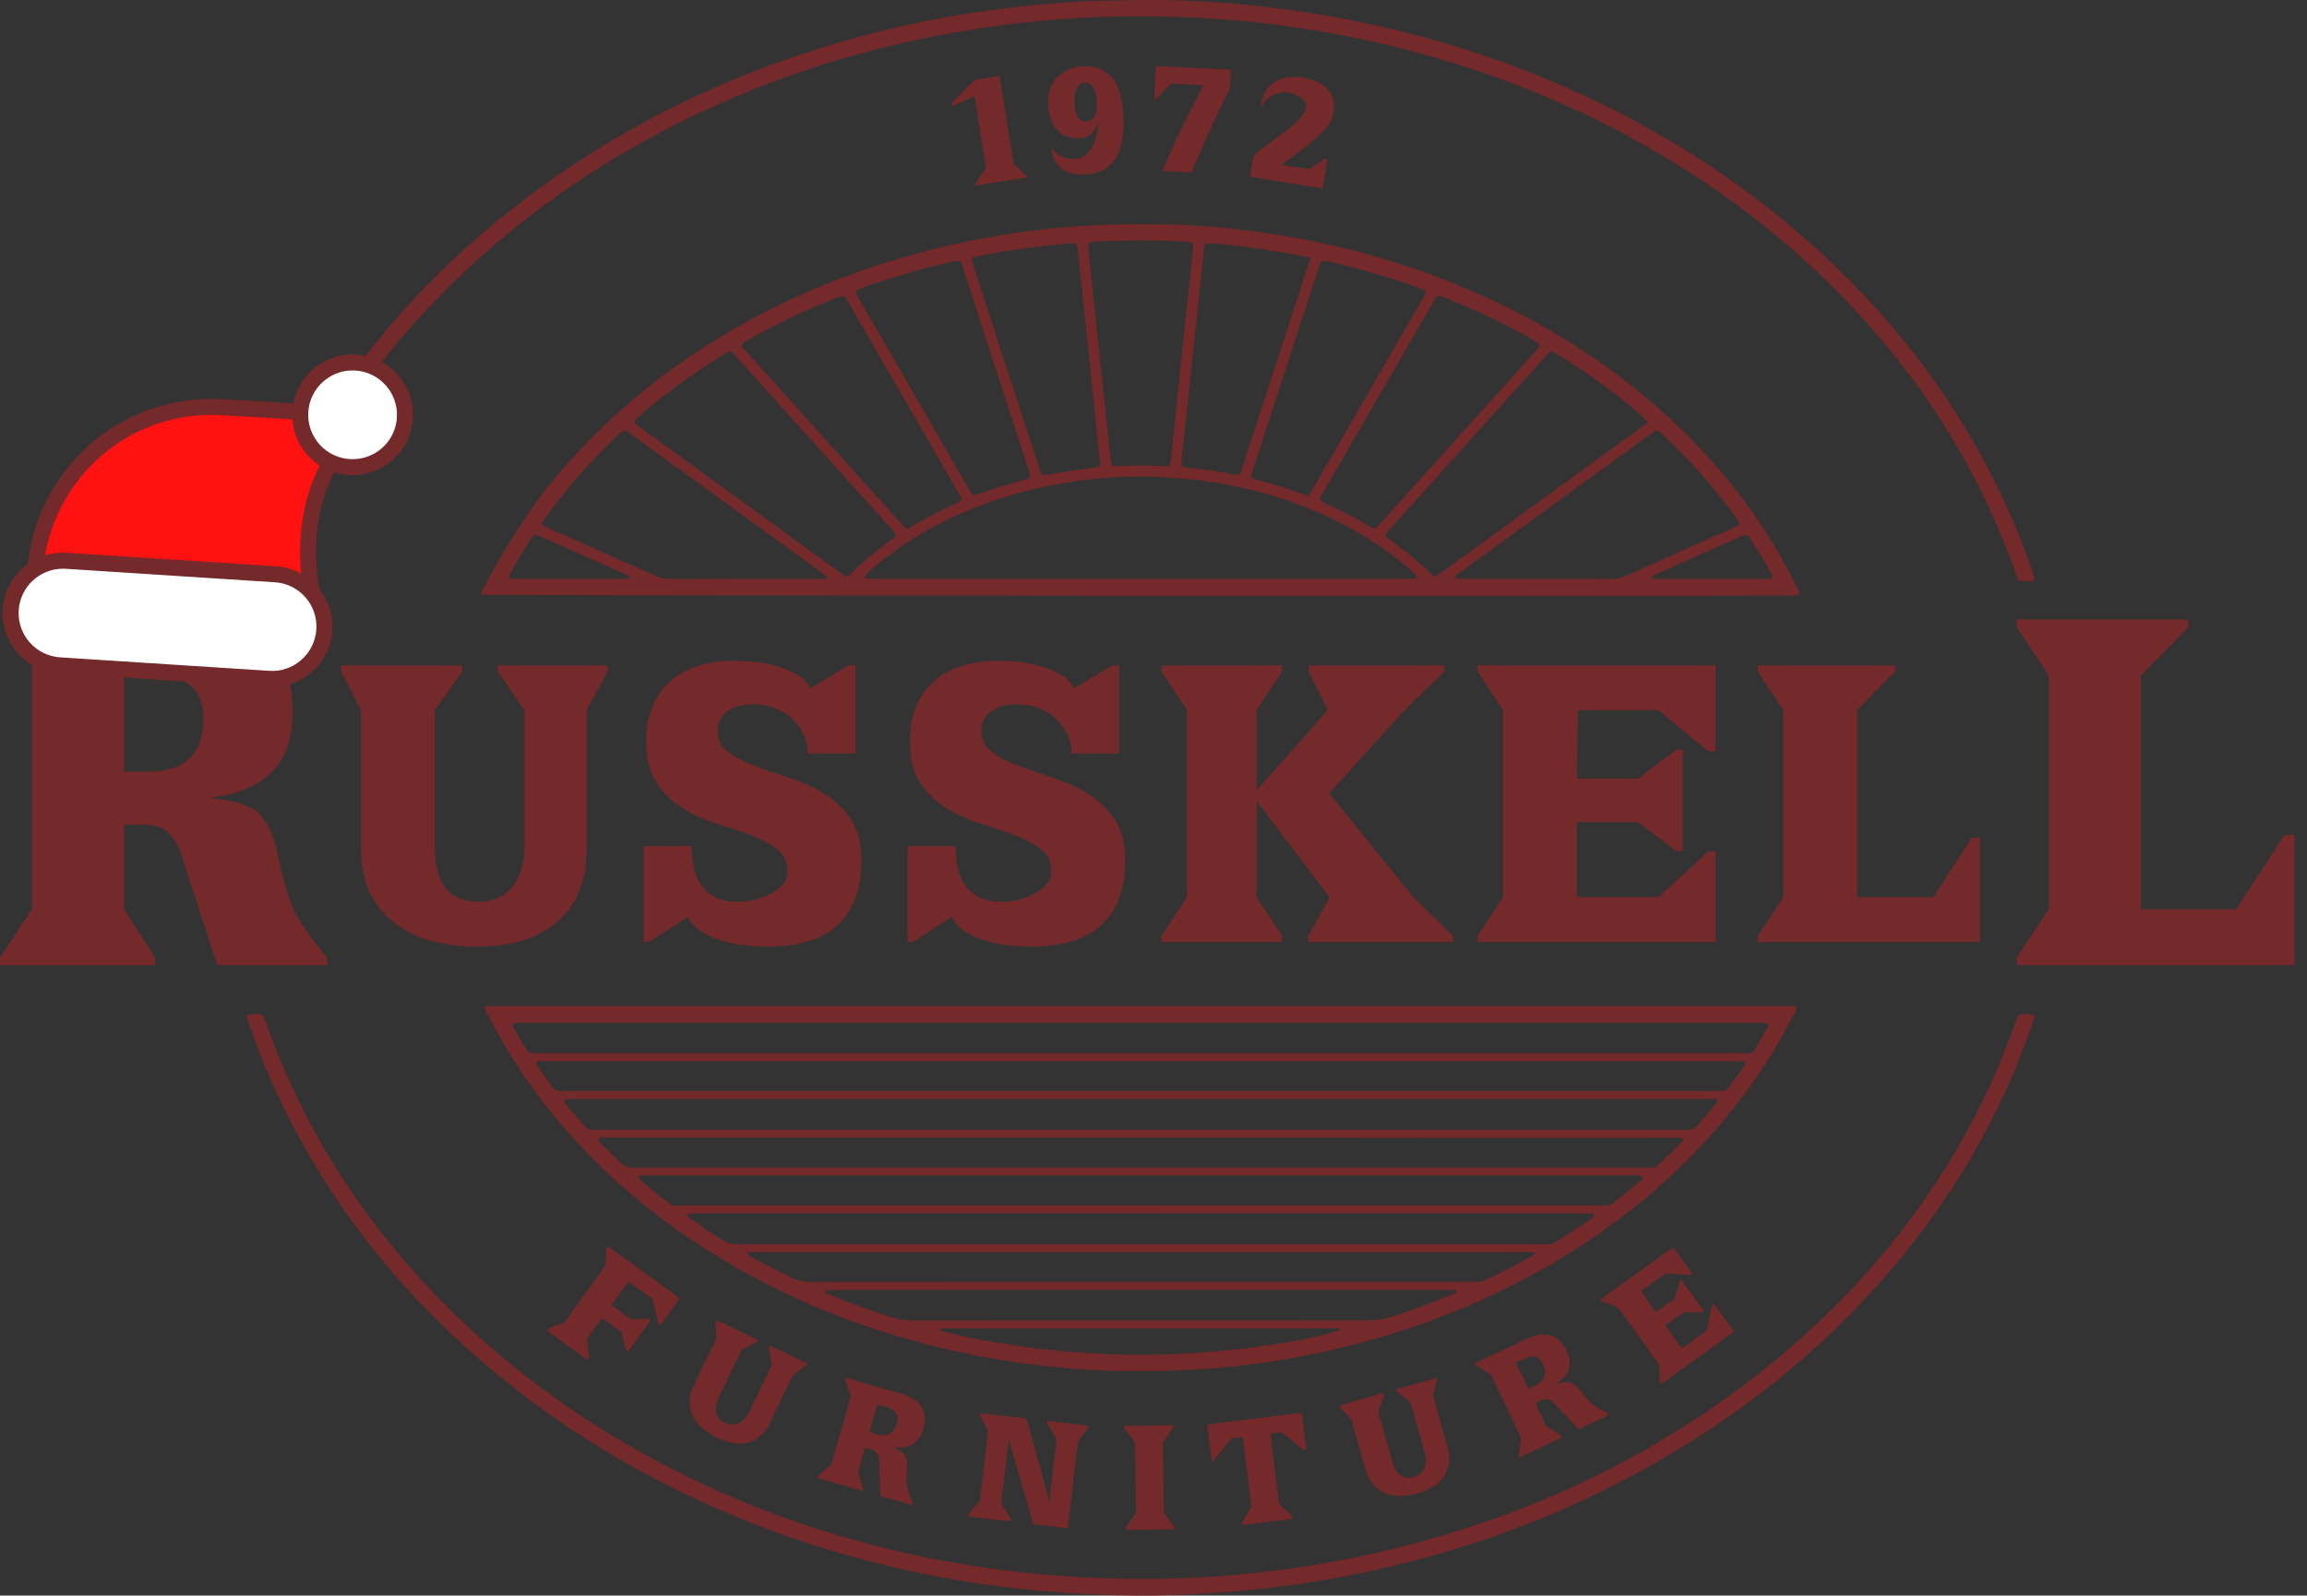
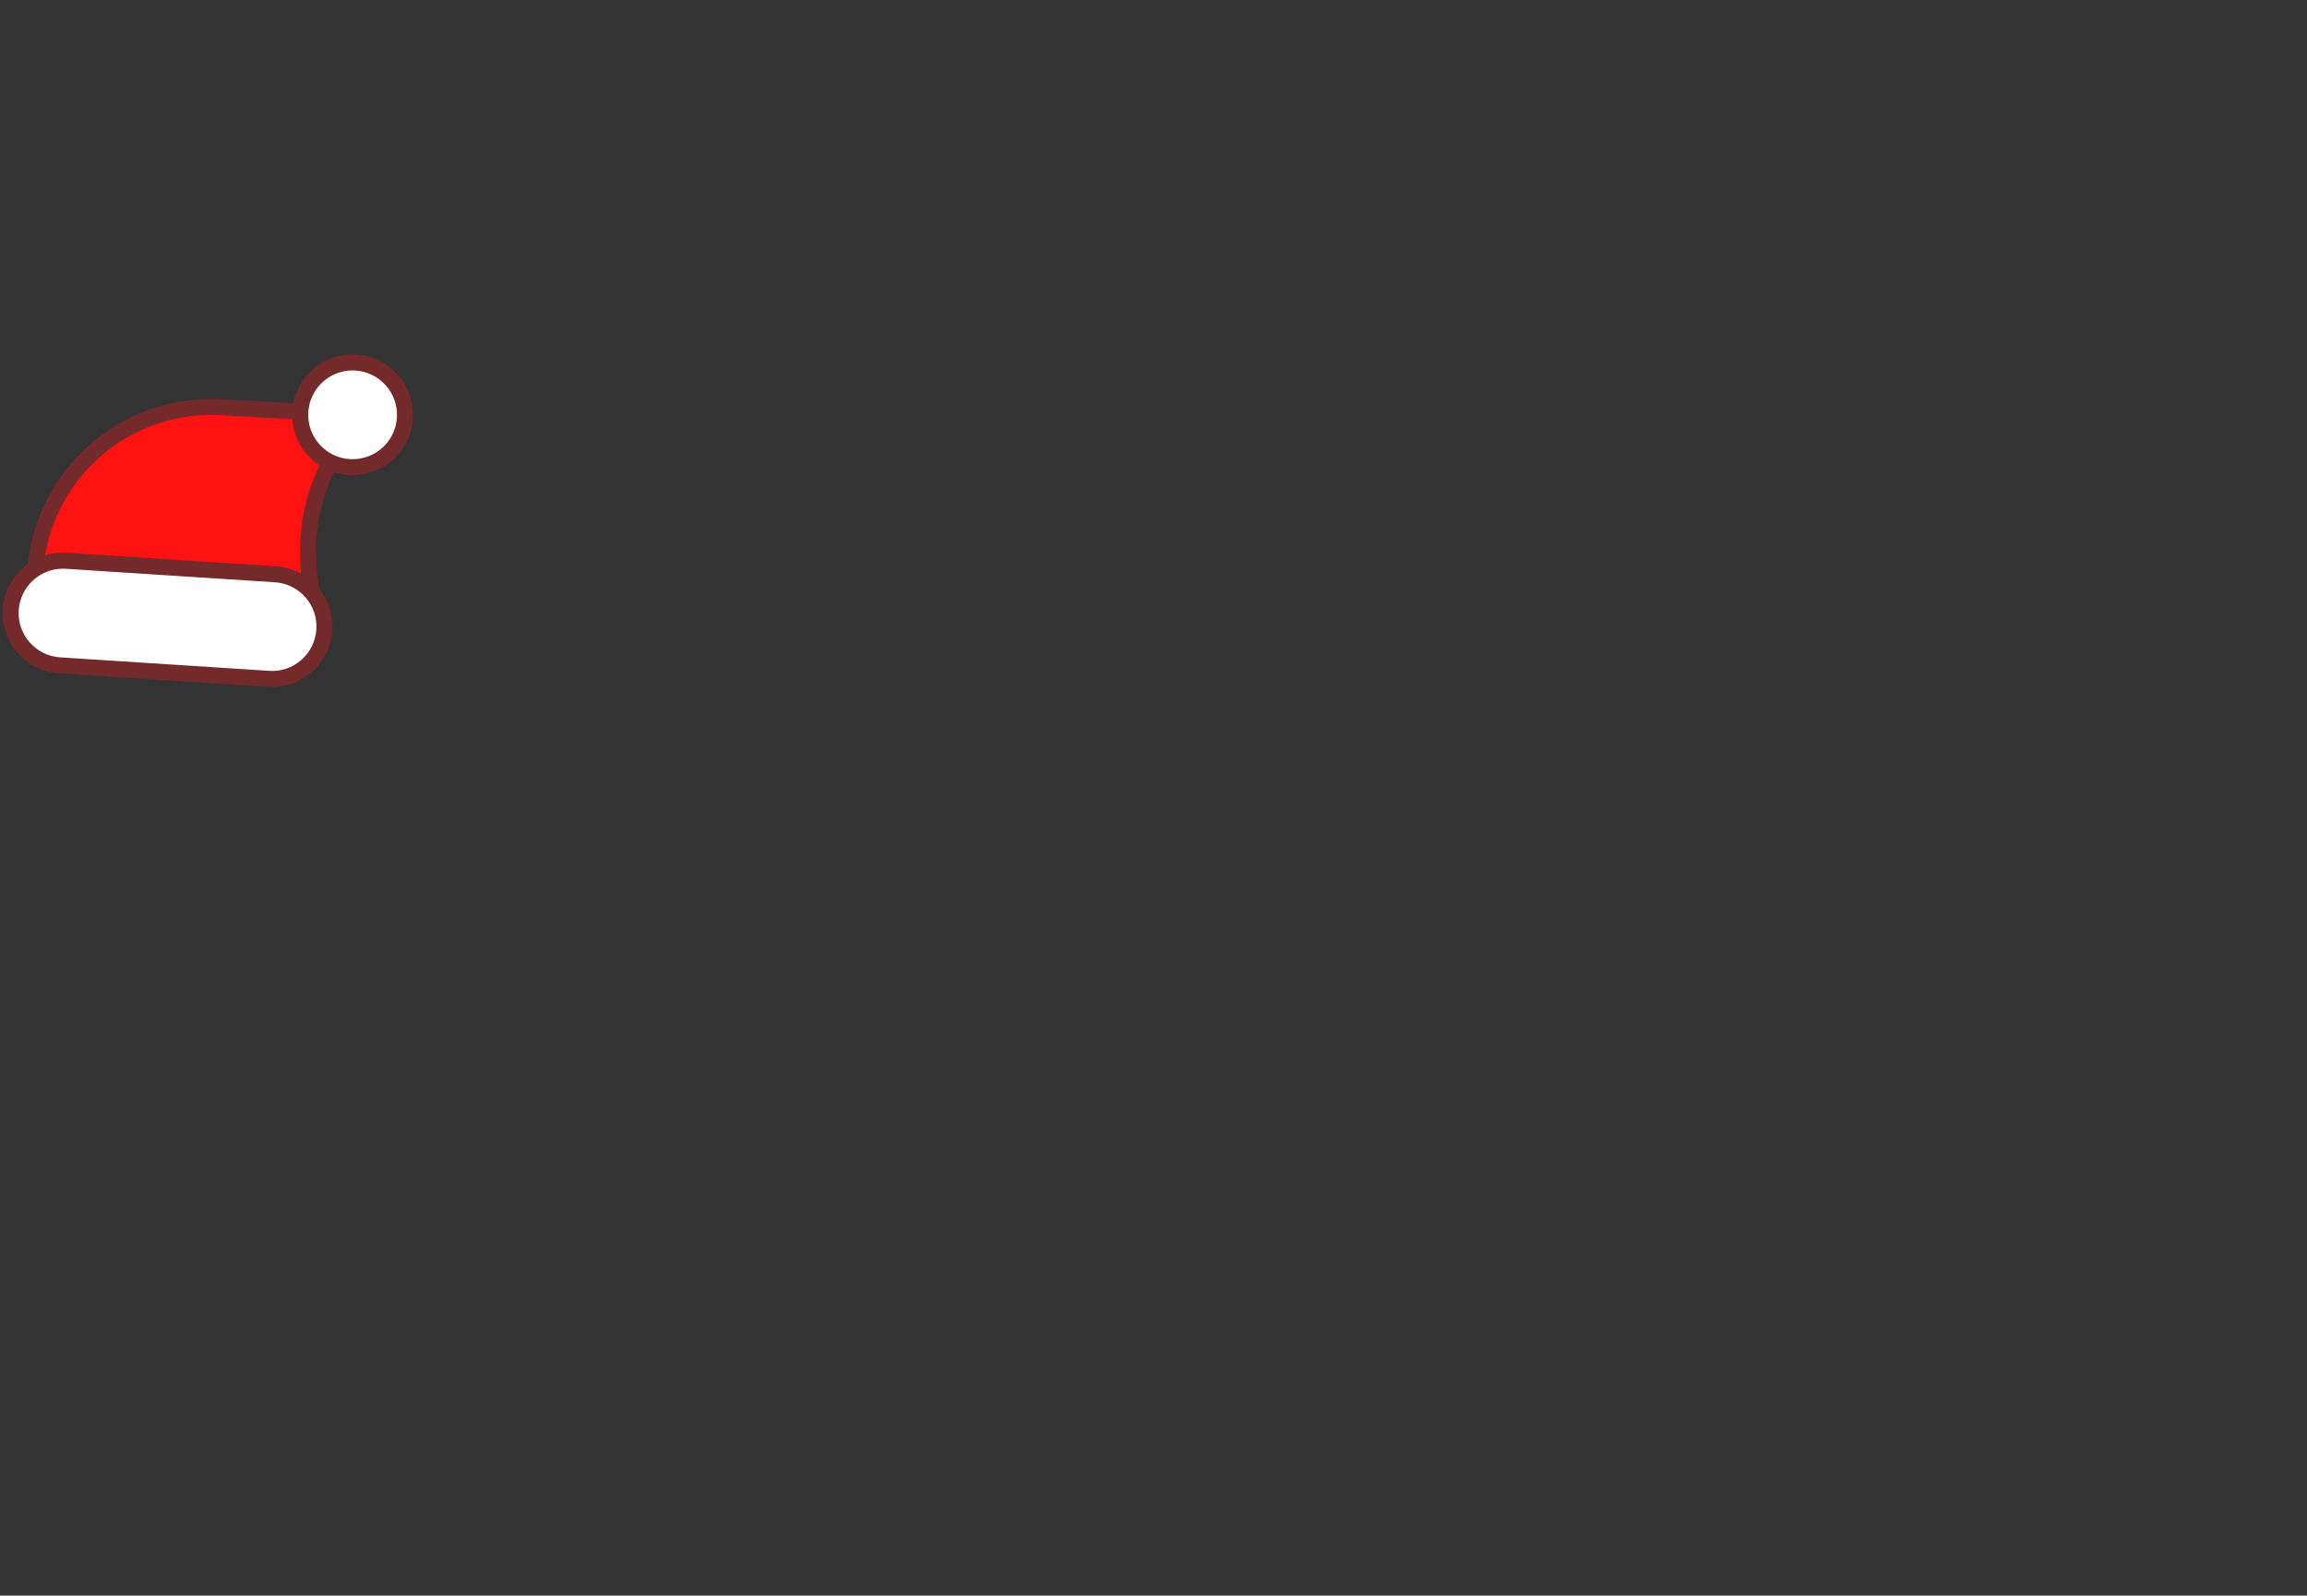
<svg xmlns="http://www.w3.org/2000/svg" width="159" height="110" version="1.1" viewBox="0 0 159 110">
  <rect x="0" y="0" width="159" height="110" fill="#333333" stroke="none" />
  <defs>
    <style>
      .st0 {
        fill: #ff1212;
      }

      .st1 {
        fill: #74292a;
      }

      .st2 {
        fill: #fff;
      }
    </style>
  </defs>
  <g id="Layer_1">
-     <path class="st1" d="M89.804,99.952l.229-.028-.313-2.528-6.518.807.313,2.528.129-.016,1.223-1.546.786-.097.596,4.816-.673,1.094.02.159,3.493-.433-.02-.159-.919-.897-.596-4.816.786-.097,1.464,1.213ZM77.587,105.478l3.359-.044-.002-.16-.735-.993-.064-4.853.709-1.012-.002-.16-3.359.044.002.16.735.993.064,4.853-.709,1.012.002.16ZM25.112,26.559c1.952-2.702,4.169-5.222,6.634-7.571,4.745-4.521,10.106-8.148,16.008-10.987,7.475-3.595,15.365-5.699,23.603-6.528,1.965-.198,3.939-.308,5.917-.334,3.338-.044,6.666.087,9.98.48,2.221.263,4.426.626,6.616,1.091,6.131,1.301,11.991,3.358,17.549,6.26,5.893,3.077,11.196,6.952,15.811,11.746,5.225,5.428,9.168,11.655,11.673,18.776.206.585.209.584.798.58.095,0,.191-.001.285-.009.225-.018.271-.089.193-.332-.413-1.293-.905-2.557-1.44-3.803-3.073-7.158-7.565-13.301-13.295-18.552-5.95-5.452-12.738-9.552-20.244-12.482-4.333-1.691-8.794-2.926-13.374-3.743-2.392-.427-4.798-.733-7.217-.935-1.993-.167-3.993-.235-5.995-.213-1.642.031-3.284.031-4.925.146-2.21.155-4.407.391-6.596.724-3.274.497-6.495,1.223-9.667,2.171-7.243,2.166-13.969,5.393-20.103,9.828-5.67,4.1-10.524,8.995-14.394,14.841-2.403,3.631-.199,2.14,2.182-1.154ZM114.351,94.082l.047,1.2.094.13,5.018-3.601-1.374-1.914-.147.105-.363,1.729-1.719,1.234-1.134-1.58,1.287-.924,1.253.026.13-.094-1.537-2.142-.13.094-.376,1.196-1.287.924-1.01-1.459,1.694-1.216,1.685.112.147-.105-1.304-1.817-5.018,3.601.094.13,1.122.429,2.829,3.943ZM123.771,69.356H33.437c-.041.277.08.41.154.553,1.257,2.441,2.731,4.742,4.468,6.871,3.348,4.104,7.35,7.441,11.892,10.144,4.467,2.658,9.237,4.575,14.275,5.846,2.913.735,5.865,1.227,8.851,1.516,1.35.131,2.706.196,4.063.221,2.812.05,5.618-.032,8.412-.365,2.126-.253,4.235-.612,6.323-1.095,5.604-1.297,10.895-3.37,15.815-6.363,4.473-2.722,8.413-6.062,11.694-10.158,1.643-2.051,3.051-4.253,4.246-6.592.082-.16.237-.308.14-.578ZM88.109,92.636c-6.131.977-12.266,1.013-18.403.085-1.63-.246-3.251-.552-4.991-1.019.226-.079.288-.12.351-.12,9.042-.003,18.083-.002,27.125,0,.062,0,.124.042.199.069-.556.28-2.512.703-4.281.984ZM100.372,89.031c-.012.057-.074.127-.13.149-.975.379-1.946.771-2.931,1.121-2.079.738-2.083.729-4.315.729-9.978,0-19.957-.002-29.935.006-.603,0-1.18-.078-1.751-.269-1.308-.438-2.612-.886-3.889-1.41-.174-.072-.342-.159-.511-.242-.018-.009-.04-.044-.035-.058.013-.039.038-.102.062-.104.213-.016.427-.028.64-.028,2.119-.002,4.239-.001,6.358-.001h14.717c6.954,0,13.908,0,20.862,0,.238,0,.476,0,.714.007.063.002.166-.003.143.102ZM105.568,86.597c-1.037.584-2.094,1.127-3.171,1.633-.199.093-.398.151-.617.145-.19-.005-.381,0-.571,0-15.048,0-30.096-.003-45.144.009-.639,0-1.213-.108-1.772-.416-.77-.425-1.565-.805-2.343-1.216-.157-.083-.356-.132-.48-.433,18.071,0,36.07,0,54.068,0,.068,0,.14,0,.188.095.025.106-.087.142-.158.182ZM109.829,83.892c-.067.066-.143.126-.222.178-.755.497-1.514.988-2.266,1.49-.227.151-.464.23-.738.213-.19-.011-.381-.002-.571-.002-18.282,0-36.564,0-54.845,0-.959,0-.964.007-1.787-.529-.658-.428-1.302-.877-1.953-1.316-.065-.044-.096-.107-.054-.177.021-.035.071-.071.11-.072.261-.012.523-.021.784-.021,10.117,0,20.234,0,30.351,0s20.234,0,30.351,0c.261,0,.523.012.783.026.035.002.086.05.096.086.01.036-.01.095-.038.123ZM112.633,81.758c-.437.367-.893.712-1.334,1.076-.231.191-.479.298-.784.275-.19-.014-.381-.002-.571-.002-20.883,0-41.766,0-62.649-.002-1.211,0-.82.128-1.801-.628-.49-.377-.954-.788-1.426-1.188-.051-.043-.106-.111-.049-.185.024-.031.077-.056.118-.057.238-.008.476-.01.714-.01,11.263,0,22.526,0,33.789,0s22.478-.001,33.718.006c.289,0,.609-.124.87.119-.117.278-.38.416-.594.596ZM114.254,80.338c-.109.099-.236.155-.388.153-.19-.003-.381.003-.571.003-23.125,0-46.249,0-69.374,0-.095,0-.191-.008-.286.001-.33.034-.595-.075-.83-.314-.451-.458-.92-.898-1.378-1.349-.08-.079-.215-.156-.171-.285.061-.177.239-.103.37-.116.118-.012.238-.003.357-.003,24.434,0,48.869,0,73.303.002.232,0,.473-.053.777.104-.593.675-1.198,1.243-1.81,1.803ZM118.163,76.212c-.383.456-.775.903-1.159,1.358-.18.214-.392.334-.681.314-.19-.013-.381-.001-.571-.001-24.761,0-49.522,0-74.284-.002-1.075,0-.829.132-1.574-.703-.332-.373-.643-.765-.956-1.154-.09-.112-.024-.245.119-.25.262-.01.524-.012.785-.012,12.928,0,25.856,0,38.785,0h38.713c.214,0,.429-.004.643.003.113.004.256-.039.323.082.088.16-.057.264-.143.366ZM120.251,73.383c-.349.597-.767,1.146-1.193,1.689-.079.101-.189.137-.314.138-.167.001-.333.005-.5.005-26.409,0-52.817,0-79.225,0-.048,0-.096-.005-.143,0-.419.057-.721-.091-.952-.459-.278-.443-.604-.856-.899-1.288-.138-.202-.079-.298.177-.307.238-.008.476-.004.714-.004,13.573,0,27.147,0,40.72,0s27.147,0,40.72,0c.261,0,.523.004.784.022.11.008.17.1.111.203ZM121.856,70.796c-.309.535-.626,1.066-.941,1.598-.095.161-.245.215-.423.215-.167,0-.333.003-.5.003-27.575,0-55.15,0-82.725-.001-.915,0-.754.098-1.238-.68-.226-.363-.434-.738-.64-1.114-.087-.159-.012-.285.169-.294.261-.013.523-.013.785-.013,14.073,0,28.146,0,42.219,0s28.194,0,42.291.001c.285,0,.571.01.855.026.128.007.21.15.146.26ZM71.216,105.074l2.38.277.695-5.976.704-.928.019-.159-2.829-.329-.019.159.651,1.085-.501,4.303-1.556-5.713-3.187-.371-.019.159.541,1.073-.561,4.821-.773.919-.019.159,2.918.34.019-.159-.671-1.088.516-4.432,1.69,5.86ZM106.747,96.501c.146.057.287.159.425.308l1.636,1.731,2.06-.98-.069-.145c-.151-.069-.282-.133-.391-.192-.11-.059-.225-.124-.348-.195-.123-.071-.228-.145-.316-.222-.097-.08-.197-.176-.3-.291-.102-.114-.195-.222-.276-.324-.082-.102-.175-.224-.28-.366-.097-.11-.195-.207-.295-.293-.1-.086-.21-.152-.329-.199-.232-.097-.601-.047-1.109.15.498-.311.818-.667.962-1.068.131-.38.079-.818-.157-1.313-.276-.58-.65-.931-1.123-1.054-.473-.123-1.044-.025-1.715.294l-3.468,1.65.069.145,1.028.621,2.085,4.382-.167,1.19.069.145,2.907-1.383-.069-.145-1.01-.63-.754-1.585.354-.168c.236-.112.43-.134.581-.066ZM105.802,95.518l-.465.221-.857-1.802.574-.273c.304-.144.563-.186.778-.126.212.055.384.221.516.498.161.338.192.631.093.877-.099.247-.312.448-.64.604ZM95.35,96.03l-3.029.86.044.154.775.822.983,3.463c.221.778.652,1.305,1.293,1.582.628.28,1.393.293,2.293.037.874-.248,1.489-.652,1.845-1.212.357-.553.423-1.228.196-2.026l-.977-3.444.247-1.112-.044-.154-2.739.777.044.154.939.776.964,3.395c.122.431.118.797-.013,1.098-.135.309-.377.514-.726.613-.381.108-.696.069-.944-.118-.24-.182-.425-.501-.554-.958l-.964-3.395.411-1.159-.044-.154ZM53.07,61.637c-.346.178-.715.311-1.105.399-.391.089-.746.133-1.065.133-.622,0-1.136-.097-1.545-.293-.409-.195-.737-.462-.985-.799-.249-.337-.426-.741-.533-1.212-.107-.47-.16-.981-.16-1.531h-3.302v6.605h.373l2.663-1.731c.213.426.537.772.972,1.039.435.266.914.475,1.438.626.524.151,1.056.253,1.598.306.541.053,1.025.08,1.451.08,1.012,0,1.917-.112,2.716-.334.799-.223,1.478-.574,2.037-1.055s.99-1.1,1.292-1.857c.302-.757.453-1.67.453-2.739,0-1.158-.244-2.093-.732-2.805-.489-.712-1.101-1.296-1.838-1.75-.737-.454-1.531-.819-2.384-1.095-.852-.276-1.647-.552-2.384-.828-.737-.276-1.349-.593-1.838-.949-.489-.356-.732-.837-.732-1.443,0-.356.071-.65.213-.881.142-.231.328-.419.559-.561.231-.142.493-.245.786-.307.293-.062.59-.094.892-.094.515,0,1.003.084,1.465.253.461.169.861.409,1.198.719.337.311.603.67.799,1.079.195.409.293.852.293,1.332h3.302v-6.077h-.479l-2.663,1.596c-.16-.384-.449-.698-.866-.942-.417-.244-.883-.441-1.398-.589-.515-.148-1.034-.248-1.558-.301-.524-.052-.972-.079-1.345-.079-.888,0-1.709.111-2.463.333-.755.222-1.403.564-1.944,1.025-.542.462-.963,1.043-1.265,1.744-.302.702-.453,1.523-.453,2.463,0,1.19.24,2.144.719,2.863.479.719,1.083,1.301,1.811,1.744.728.444,1.509.795,2.344,1.052.834.258,1.615.524,2.344.799.728.275,1.332.599,1.811.972.479.373.719.888.719,1.545,0,.338-.116.635-.346.892-.231.258-.519.475-.866.652ZM71.248,61.637c-.346.178-.715.311-1.105.399-.391.089-.746.133-1.065.133-.622,0-1.136-.097-1.545-.293-.409-.195-.737-.462-.985-.799-.249-.337-.426-.741-.533-1.212-.107-.47-.16-.981-.16-1.531h-3.302v6.605h.373l2.663-1.731c.213.426.537.772.972,1.039.435.266.914.475,1.438.626.524.151,1.056.253,1.598.306.541.053,1.025.08,1.451.08,1.012,0,1.917-.112,2.716-.334.799-.223,1.478-.574,2.037-1.055.559-.481.99-1.1,1.292-1.857.302-.757.453-1.67.453-2.739,0-1.158-.244-2.093-.732-2.805-.489-.712-1.101-1.296-1.838-1.75-.737-.454-1.531-.819-2.384-1.095-.852-.276-1.647-.552-2.384-.828-.737-.276-1.349-.593-1.838-.949-.489-.356-.732-.837-.732-1.443,0-.356.071-.65.213-.881.142-.231.328-.419.559-.561.231-.142.493-.245.786-.307.293-.062.59-.094.892-.094.515,0,1.003.084,1.465.253.461.169.861.409,1.198.719.337.311.603.67.799,1.079.195.409.293.852.293,1.332h3.302v-6.077h-.479l-2.663,1.596c-.16-.384-.449-.698-.866-.942-.417-.244-.883-.441-1.398-.589-.515-.148-1.034-.248-1.558-.301-.524-.052-.972-.079-1.345-.079-.888,0-1.709.111-2.463.333-.755.222-1.403.564-1.944,1.025-.542.462-.963,1.043-1.265,1.744-.302.702-.453,1.523-.453,2.463,0,1.19.24,2.144.719,2.863.479.719,1.083,1.301,1.811,1.744.728.444,1.509.795,2.344,1.052.834.258,1.615.524,2.344.799.728.275,1.332.599,1.811.972.479.373.719.888.719,1.545,0,.338-.116.635-.346.892-.231.258-.519.475-.866.652ZM136.461,57.749h-.559l-2.663,4.101h-5.246v-12.89l2.61-2.663v-.426h-9.454v.426l1.758,2.663v12.89l-1.758,2.663v.426h15.313v-7.191ZM90.17,64.939h9.96v-.426l-2.716-2.663-5.806-7.164,5.193-5.726,2.743-2.663v-.426h-9.348v.426l1.305,2.663-4.9,5.539v-5.539l1.758-2.663v-.426h-8.309v.426l1.758,2.663v12.89l-1.758,2.663v.426h8.309v-.426l-1.758-2.663v-6.631l5.033,6.631-1.465,2.663v.426ZM157.446,57.554l-3.329,5.127h-6.558v-16.112l3.262-3.329v-.533h-11.818v.533l2.197,3.329v16.112l-2.197,3.329v.533h19.142v-8.988h-.699ZM62.88,99.582c.35-.199.6-.562.75-1.089.176-.617.127-1.128-.146-1.533-.274-.405-.767-.709-1.481-.913l-3.693-1.055-.044.154.361,1.146-1.333,4.666-.912.782-.044.154,3.095.884.044-.154-.342-1.14.482-1.687.377.108c.251.072.411.184.479.335.072.139.11.31.115.513l.083,2.381,2.193.626.044-.154c-.068-.151-.124-.286-.167-.402-.043-.117-.087-.242-.132-.377-.045-.134-.075-.26-.091-.375-.02-.124-.031-.263-.033-.416-.002-.153,0-.295.007-.426.006-.13.017-.284.032-.46,0-.146-.01-.284-.028-.415-.019-.13-.057-.252-.115-.367-.11-.226-.42-.433-.931-.621.579.096,1.055.041,1.428-.166ZM61.806,98.128c-.103.36-.273.6-.51.72-.237.12-.53.13-.879.03l-.495-.141.548-1.919.611.175c.323.092.545.232.667.42.123.181.142.42.058.715ZM139.391,69.913c-.187-.003-.317.064-.372.258-.046.16-.108.315-.164.472-.755,2.109-1.636,4.162-2.663,6.154-3.273,6.351-7.702,11.78-13.139,16.391-8.436,7.153-18.157,11.674-28.925,14.025-2.418.528-4.86.917-7.322,1.188-1.444.159-2.89.296-4.34.355-1.712.069-3.424.123-5.14.083-2.74-.063-5.466-.247-8.185-.593-2.315-.295-4.61-.693-6.883-1.215-5.565-1.278-10.907-3.179-15.991-5.789-6.088-3.124-11.56-7.085-16.305-12.026-5.2-5.416-9.131-11.624-11.625-18.723-.047-.135-.098-.268-.153-.399-.039-.092-.111-.165-.212-.167-.319-.007-.646-.067-.957.046.002.294.113.509.19.732.868,2.526,1.939,4.963,3.197,7.319,3.293,6.168,7.673,11.456,12.98,15.987,5.966,5.093,12.68,8.901,20.035,11.597,4.526,1.659,9.179,2.824,13.942,3.547,1.929.293,3.868.502,5.817.637,1.735.121,3.471.192,5.208.207,1.881.016,3.759-.077,5.637-.205,1.64-.111,3.273-.277,4.899-.502,2.239-.31,4.459-.722,6.662-1.236,6.789-1.585,13.214-4.087,19.228-7.619,5.795-3.403,10.951-7.586,15.343-12.687,4.366-5.071,7.7-10.742,9.886-17.077.077-.223.186-.437.187-.694-.067-.021-.13-.056-.194-.058-.214-.009-.428-.004-.643-.008ZM22.537,66.01c-.355-.421-.655-.799-.899-1.132-.244-.333-.499-.693-.766-1.082-.266-.388-.477-.76-.632-1.115-.178-.377-.339-.81-.484-1.298-.145-.488-.267-.943-.367-1.365-.1-.421-.206-.921-.317-1.498-.134-.466-.29-.899-.468-1.298-.178-.399-.412-.754-.701-1.065-.557-.621-1.736-.999-3.539-1.132,1.936-.222,3.405-.832,4.407-1.831.935-.954,1.402-2.341,1.402-4.161,0-2.131-.622-3.717-1.864-4.76-1.243-1.043-3.096-1.565-5.559-1.565H2.149l.049.533v3.329s0,16.112,0,16.112l-2.197,3.329v.533h10.686v-.533l-2.131-3.329v-5.826h1.302c.868,0,1.48.211,1.836.633.356.378.634.888.835,1.531l2.437,7.523h7.572v-.533ZM13.043,52.295c-.648.599-1.574.899-2.78.899h-1.708v-6.625h2.11c1.116,0,1.953.244,2.512.732.558.466.837,1.21.837,2.23,0,1.243-.324,2.164-.972,2.763ZM114.298,48.96l3.462,2.85h.479v-5.939h-16.405v.426l1.758,2.663v12.89l-1.758,2.663v.426h16.405v-6.258h-.479l-3.462,3.169h-5.619v-5.167h4.208l2.663,1.997h.426v-7.004h-.426l-2.663,1.997h-4.208l.08-4.714h5.539ZM44.975,89.568l.389,1.689.146.106,1.348-1.871-4.979-3.588-.094.13-.049,1.2-2.837,3.937-1.123.427-.094.13,2.831,2.04.094-.13-.154-1.347,1.026-1.424,1.342.967.315,1.278.13.094,1.583-2.196-.13-.094-1.261.018-1.328-.97,1.185-1.593,1.66,1.196ZM27.037,63.501c1.402,1.172,3.346,1.758,5.832,1.758,2.414,0,4.279-.586,5.593-1.758,1.314-1.154,1.971-2.832,1.971-5.033v-9.507l1.438-2.663v-.426h-7.563v.426l1.838,2.663v9.374c0,1.19-.277,2.122-.829,2.796-.57.692-1.337,1.039-2.3,1.039-1.052,0-1.828-.328-2.327-.985-.481-.639-.722-1.589-.722-2.85v-9.374l1.891-2.663v-.426h-8.362v.426l1.385,2.663v9.561c0,2.148.719,3.808,2.157,4.98ZM47.728,97.575c.286.626.851,1.14,1.696,1.544.82.392,1.549.496,2.185.311.634-.179,1.129-.642,1.487-1.39l1.544-3.23.921-.671.069-.145-2.569-1.228-.069.145.192,1.203-1.522,3.185c-.193.404-.438.676-.736.815-.306.143-.623.136-.95-.021-.357-.171-.568-.408-.631-.713-.06-.295.013-.657.217-1.085l1.522-3.184,1.075-.598.069-.145-2.841-1.358-.069.145.038,1.129-1.552,3.248c-.349.73-.374,1.41-.076,2.042ZM67.239,12.799l3.532-.562-.021-.129-.9-.846-.959-6.029-1.752.279c-.121.135-.269.293-.444.474-.175.181-.345.353-.51.515-.165.162-.361.357-.591.584l.038.239,1.534-.683.783,4.925-.732,1.106.021.129ZM89.833,7.833c-.101.161-.218.312-.353.454-.135.142-.28.275-.436.399-.156.125-.3.238-.432.339l-2.217,1.675-.239,1.492,5.004.802.328-2.049-.139-.022-1.128.738-1.891-.303c.264-.203.537-.405.821-.608.284-.203.563-.413.837-.631.274-.218.537-.443.79-.674.252-.232.487-.476.703-.734.226-.277.37-.607.432-.992.057-.358.04-.672-.051-.942-.091-.27-.233-.501-.424-.695-.191-.194-.425-.35-.702-.47-.277-.119-.575-.204-.893-.255-.371-.059-.722-.07-1.051-.031-.329.039-.622.133-.877.283-.255.15-.469.358-.641.627-.172.268-.29.601-.354.999l.129.021c.018-.113.086-.229.204-.35.118-.12.264-.226.439-.317.174-.091.365-.157.573-.199.207-.042.406-.044.598-.006.145.03.288.079.431.146.142.067.271.144.386.23.115.087.206.179.272.278.066.099.091.198.075.298-.028.173-.092.339-.192.5ZM81.471,8.763c-.196.407-.407.86-.634,1.36-.227.5-.471,1.055-.73,1.668l2.012.102c.237-.559.458-1.079.664-1.56.206-.48.404-.928.593-1.342.183-.414.388-.858.618-1.33.229-.472.485-.981.769-1.524l.068-1.328-5.161-.263-.119,2.334.08.004,1.066-1.116,2.244.114c-.297.557-.567,1.072-.81,1.548-.243.475-.462.92-.658,1.333ZM48.816,23.75c-3.89,2.46-7.353,5.414-10.332,8.931-2.105,2.485-3.794,5.237-5.296,8.114-.028.054-.004.134-.004.2.567.072,89.018.124,90.568.054.091-.004.189.005.264-.1.021-.109-.031-.216-.086-.321-.219-.422-.439-.844-.661-1.265-1.453-2.75-3.233-5.272-5.304-7.59-3.987-4.46-8.731-7.917-14.07-10.572-5.919-2.942-12.192-4.68-18.749-5.411-1.916-.214-3.84-.322-5.771-.339-2.837-.025-5.663.115-8.475.481-2.241.292-4.46.71-6.653,1.265-5.481,1.389-10.646,3.525-15.431,6.552ZM51.719,23.35c1.828-1.024,3.719-1.918,5.657-2.713.198-.081.4-.151.602-.22.129-.044.234.004.305.115.09.14.175.283.259.427,2.475,4.286,4.949,8.572,7.423,12.859.107.185.206.374.312.567-.04.068-.062.142-.112.181-.074.057-.166.091-.253.129-1.045.464-2.057.991-3.037,1.579-.383.23-.393.228-.706-.118-1.324-1.466-2.645-2.936-3.967-4.404-2.214-2.459-4.431-4.915-6.642-7.377-.578-.643-.647-.574.159-1.024ZM42.98,39.911c-2.45.002-4.9.002-7.35,0-.142,0-.284-.01-.425-.025-.089-.009-.112-.093-.098-.158.019-.091.062-.178.106-.261.426-.797.892-1.572,1.39-2.326.204-.309.257-.327.581-.186.697.303,1.391.615,2.085.925,1.259.561,2.516,1.124,3.775,1.684.129.057.265.1.386.262-.167.119-.313.085-.45.085ZM56.357,39.913c-3.355,0-6.709-.005-10.064.006-.416.001-.79-.081-1.167-.251-2.407-1.08-4.82-2.145-7.229-3.221-.19-.085-.414-.128-.541-.328.029-.199.17-.335.279-.487,1.465-2.033,3.122-3.897,4.943-5.617.086-.082.174-.162.263-.241.119-.107.246-.131.384-.031.135.098.272.192.406.29,4.253,3.09,8.505,6.18,12.757,9.271.205.149.434.274.671.608h-.703ZM58.314,39.769c-4.875-3.536-9.756-7.084-14.607-10.612.04-.238.169-.316.274-.407,1.857-1.608,3.836-3.05,5.929-4.335.081-.05.165-.095.247-.143.117-.068.226-.06.321.037.116.119.229.242.341.365,3.489,3.873,6.977,7.746,10.465,11.619.111.124.223.247.328.377.176.217.174.29-.063.458-1.069.76-2.081,1.587-3.012,2.512-.048.048-.121.071-.222.127ZM97.617,39.836c-.029.031-.075.06-.115.062-.19.01-.38.013-.571.013-.976.001-30.451,0-36.498,0-.238,0-.475-.012-.713-.016-.058-.001-.097-.023-.1-.08-.002-.043-.006-.101.018-.127.149-.153.3-.305.46-.446,1.878-1.647,3.994-2.916,6.278-3.906,2.567-1.113,5.246-1.825,8.022-2.199,1.895-.255,3.796-.34,5.699-.245,5,.25,9.71,1.519,14.018,4.132,1.101.668,2.136,1.429,3.103,2.281.125.11.246.225.36.346.044.047.108.111.039.184ZM120.504,36.963c.033.034.063.071.089.111.534.814,1.045,1.642,1.49,2.509.112.217.054.309-.183.323-.118.007-.237.007-.356.007-2.398,0-4.797,0-7.195-.001-.162,0-.33.034-.524-.071.118-.21.291-.24.437-.305,1.862-.834,3.725-1.664,5.588-2.494.13-.058.262-.111.397-.155.097-.032.186.004.257.077ZM114.747,30.098c1.732,1.638,3.308,3.415,4.717,5.339.126.172.249.348.367.526.084.126.028.224-.087.293-.081.049-.169.085-.256.124-2.516,1.122-5.034,2.241-7.547,3.37-.294.132-.588.165-.9.164-1.712-.004-3.424-.002-5.137-.002-1.641,0-3.282,0-4.923,0-.19,0-.381-.002-.57-.012-.038-.002-.09-.037-.104-.07-.013-.032,0-.099.026-.121.144-.123.292-.243.445-.354,4.289-3.117,8.579-6.232,12.868-9.348.641-.465.536-.443,1.101.091ZM106.907,24.212c1.502.709,5.658,3.753,6.64,4.873-.138.214-.375.332-.576.478-3.657,2.661-7.316,5.318-10.974,7.976-.943.685-1.885,1.374-2.831,2.056-.277.2-.297.203-.544-.038-.923-.9-1.918-1.71-2.967-2.456-.191-.136-.196-.224-.048-.408.105-.129.219-.251.331-.375,3.473-3.857,6.945-7.713,10.419-11.569.173-.192.325-.41.551-.537ZM99.824,20.622c1.942.785,3.828,1.688,5.659,2.705.187.104.369.216.549.332.036.023.053.076.078.115-.008.044-.003.098-.028.13-.086.114-.179.222-.274.328-3.551,3.945-7.102,7.889-10.654,11.833-.016.018-.032.035-.048.053-.371.412-.361.383-.823.106-.919-.55-1.865-1.049-2.847-1.48-.109-.048-.218-.097-.321-.155-.12-.067-.163-.176-.102-.299.084-.171.181-.335.276-.5,2.463-4.265,4.925-8.53,7.389-12.794.426-.737.315-.713,1.146-.377ZM90.973,18.195c.05-.16.156-.231.321-.208.118.016.237.027.353.055,2.106.503,4.185,1.096,6.221,1.835.111.04.219.092.323.149.034.019.048.073.071.112-.013.045-.019.094-.041.135-.089.168-.181.335-.276.5-2.451,4.246-4.902,8.491-7.353,12.736-.036.062-.074.122-.108.185-.355.639-.334.496-.881.304-.898-.315-1.799-.615-2.723-.846-.138-.035-.275-.077-.412-.114-.165-.044-.241-.152-.202-.316.043-.185.101-.367.159-.547.918-2.828,1.837-5.655,2.757-8.483.545-1.674,1.091-3.347,1.637-5.02.052-.158.106-.316.156-.475ZM82.953,17.388c.012-.118.018-.238.037-.355.034-.204.126-.286.343-.269.546.042,1.092.084,1.635.149,1.511.181,3.019.39,4.514.679.254.049.504.115.831.191-.309.955-.587,1.814-.865,2.672-1.255,3.869-2.506,7.739-3.77,11.605-.218.665-.099.79-.971.6-.858-.186-1.733-.308-2.612-.376-.142-.011-.283-.04-.423-.068-.22-.045-.271-.102-.249-.347.054-.592.119-1.184.182-1.775.119-1.112.24-2.224.359-3.336.179-1.68.357-3.36.534-5.04.152-1.443.303-2.887.455-4.331ZM75.215,16.702c.307-.035.615-.077.924-.081.833-.011,2.499-.041,2.499-.06.999.03,1.999.044,2.996.095.605.031.638.045.569.673-.304,2.767-.589,5.535-.878,8.303-.207,1.987-.409,3.975-.614,5.963-.01.095-.016.191-.037.283-.035.153-.128.256-.293.26-.142.004-.285-.004-.428-.013-.904-.054-1.807-.055-2.71.003-.142.009-.286.017-.427.006-.129-.01-.22-.093-.242-.223-.024-.14-.031-.284-.046-.425-.269-2.507-.541-5.014-.807-7.521-.239-2.247-.471-4.495-.706-6.743-.01-.094-.014-.19-.015-.285,0-.142.083-.222.214-.237ZM67.725,17.599c1.962-.383,3.944-.631,5.934-.821.047-.005.095-.009.142-.013.35-.019.434.039.471.373.104.946.199,1.893.299,2.839.178,1.68.358,3.359.534,5.039.163,1.562.32,3.124.482,4.686.074.71.155,1.419.229,2.129.03.286-.008.348-.279.389-.564.084-1.132.148-1.696.233-.54.082-1.078.178-1.617.271-.376.064-.428.041-.558-.354-.505-1.536-1.006-3.074-1.507-4.612-1.001-3.076-2.005-6.15-2.995-9.23-.259-.805-.379-.747.56-.93ZM65.967,17.983c.135-.021.234.041.283.162.062.154.112.313.164.472,1.478,4.547,2.956,9.093,4.431,13.641.262.807.231.696-.496.891-.988.265-1.96.579-2.923.922-.353.126-.378.12-.567-.205-.611-1.049-1.215-2.102-1.821-3.153-1.904-3.297-3.809-6.594-5.71-9.893-.129-.224-.298-.432-.358-.755.523-.281,1.054-.422,1.569-.595,1.623-.545,3.271-1.008,4.938-1.399.162-.038.327-.062.491-.088ZM75.582,9.303c-.047.184-.109.371-.186.56-.077.189-.172.361-.284.515-.113.154-.243.284-.392.39-.149.106-.32.167-.515.185-.174.016-.354.008-.541-.026-.187-.033-.36-.084-.518-.153-.159-.069-.29-.145-.396-.23-.106-.085-.161-.174-.166-.268l-.111.006c.024.322.103.598.237.829.134.231.305.417.515.557.209.14.449.239.718.299.269.059.554.081.856.064.59-.032,1.063-.174,1.419-.426.356-.252.628-.569.815-.953.187-.384.305-.814.353-1.291.048-.477.058-.957.032-1.44-.025-.449-.085-.881-.182-1.297-.097-.415-.251-.78-.464-1.094-.212-.315-.495-.56-.848-.735-.353-.176-.794-.249-1.324-.22-.369.02-.703.098-1.001.232-.299.134-.553.316-.762.546-.209.23-.366.499-.47.808-.104.308-.146.647-.126,1.016.018.335.073.649.163.94.09.291.223.546.4.765.177.219.4.387.668.503.269.116.587.164.956.144.188-.01.349-.046.483-.107.134-.061.253-.143.355-.246.102-.103.188-.222.258-.357.07-.135.131-.285.182-.449,0,.108-.01.244-.028.41-.018.166-.05.341-.097.525ZM75.585,7.426c-.012.155-.042.302-.092.439-.05.137-.124.252-.223.345-.099.093-.236.144-.41.154-.168.009-.303-.029-.405-.114-.102-.085-.182-.192-.24-.32s-.097-.267-.119-.417c-.022-.15-.036-.289-.043-.416-.007-.121-.004-.259.008-.414.012-.155.04-.305.086-.449.046-.144.117-.265.212-.365.095-.099.224-.154.385-.162.161-.009.296.029.405.114.109.085.194.195.255.329.061.135.106.278.135.432.029.153.046.29.053.411.007.134.005.279-.006.434Z" />
-   </g>
+     </g>
  <g id="Layer_3">
    <g>
      <g>
        <path class="st0" d="M21.642,41.528c-.495-2.092-.935-5.947,1.132-9.657l-2.078-3.483-5.414-.314c-.764-.044-1.514-.017-2.247.076h0c-5.707.722-10.27,5.425-10.615,11.375l-.051.885,1.085-.118,7.701,3.115-.047.101.545-.02.488.08.006-.097,6.861-1.988s2.869,1.033,2.636.045h0Z" />
        <path class="st1" d="M23.412,31.861l-2.392-4.009-5.707-.331c-.778-.047-1.568-.019-2.348.079-6.075.769-10.743,5.77-11.098,11.892l-.089,1.538,1.596-.174,7.032,2.845-.183.393,1.394-.05.434.07h.609l.013-.221,6.316-1.83c1.077.372,2.401.677,2.948.186.232-.207.32-.517.242-.848-.454-1.921-.918-5.679,1.077-9.262l.155-.278ZM21.104,41.656h0s.538-.128.538-.128l-.538.128ZM21.047,41.405c-.394-.017-1.168-.196-1.854-.442l-.169-.061-7.033,2.037-.063.034-.242-.039-.208.008-7.947-3.215-.574.062.013-.233c.325-5.591,4.586-10.157,10.132-10.858.711-.09,1.435-.114,2.146-.073l5.121.298,1.768,2.962c-1.92,3.669-1.548,7.433-1.091,9.521Z" />
      </g>
      <g>
        <path class="st2" d="M24.51,24.991c-1.991-.116-3.7,1.405-3.815,3.397-.116,1.992,1.405,3.7,3.397,3.815,1.991.116,3.7-1.405,3.815-3.397s-1.405-3.7-3.397-3.815Z" />
        <path class="st1" d="M24.303,32.762c-.081,0-.162-.002-.243-.007-1.111-.064-2.13-.557-2.87-1.388s-1.112-1.9-1.047-3.012c.133-2.292,2.113-4.057,4.399-3.916h0c2.292.134,4.049,2.107,3.916,4.399-.128,2.21-1.969,3.923-4.156,3.923ZM24.3,25.538c-1.607,0-2.958,1.258-3.053,2.882-.047.815.226,1.602.77,2.212.543.61,1.292.972,2.107,1.02,1.704.088,3.134-1.193,3.232-2.877.097-1.684-1.193-3.133-2.876-3.231h0c-.06-.003-.12-.005-.179-.005Z" />
      </g>
      <g>
        <path class="st2" d="M18.982,39.59l-14.406-.929c-1.991-.128-3.708,1.381-3.837,3.372-.128,1.991,1.381,3.708,3.372,3.837l14.406.929c1.991.128,3.708-1.381,3.837-3.372.128-1.991-1.381-3.708-3.372-3.837Z" />
        <path class="st1" d="M18.756,47.359c-.091,0-.183-.003-.275-.009l-14.407-.929c-1.11-.071-2.126-.571-2.86-1.406-.734-.836-1.1-1.907-1.028-3.018.148-2.292,2.126-4.034,4.424-3.889l14.406.93c1.11.071,2.126.571,2.86,1.406.734.836,1.1,1.907,1.028,3.017-.071,1.11-.571,2.127-1.407,2.861-.766.674-1.731,1.036-2.742,1.036ZM4.341,39.206c-1.598,0-2.947,1.246-3.051,2.862-.053.816.215,1.604.755,2.217.54.614,1.286.98,2.101,1.033l14.407.929c.812.062,1.602-.215,2.216-.755.614-.539.981-1.285,1.033-2.101.053-.815-.215-1.603-.755-2.216-.54-.614-1.286-.98-2.101-1.033l-14.406-.93c-.066-.004-.133-.007-.198-.007Z" />
      </g>
    </g>
  </g>
</svg>